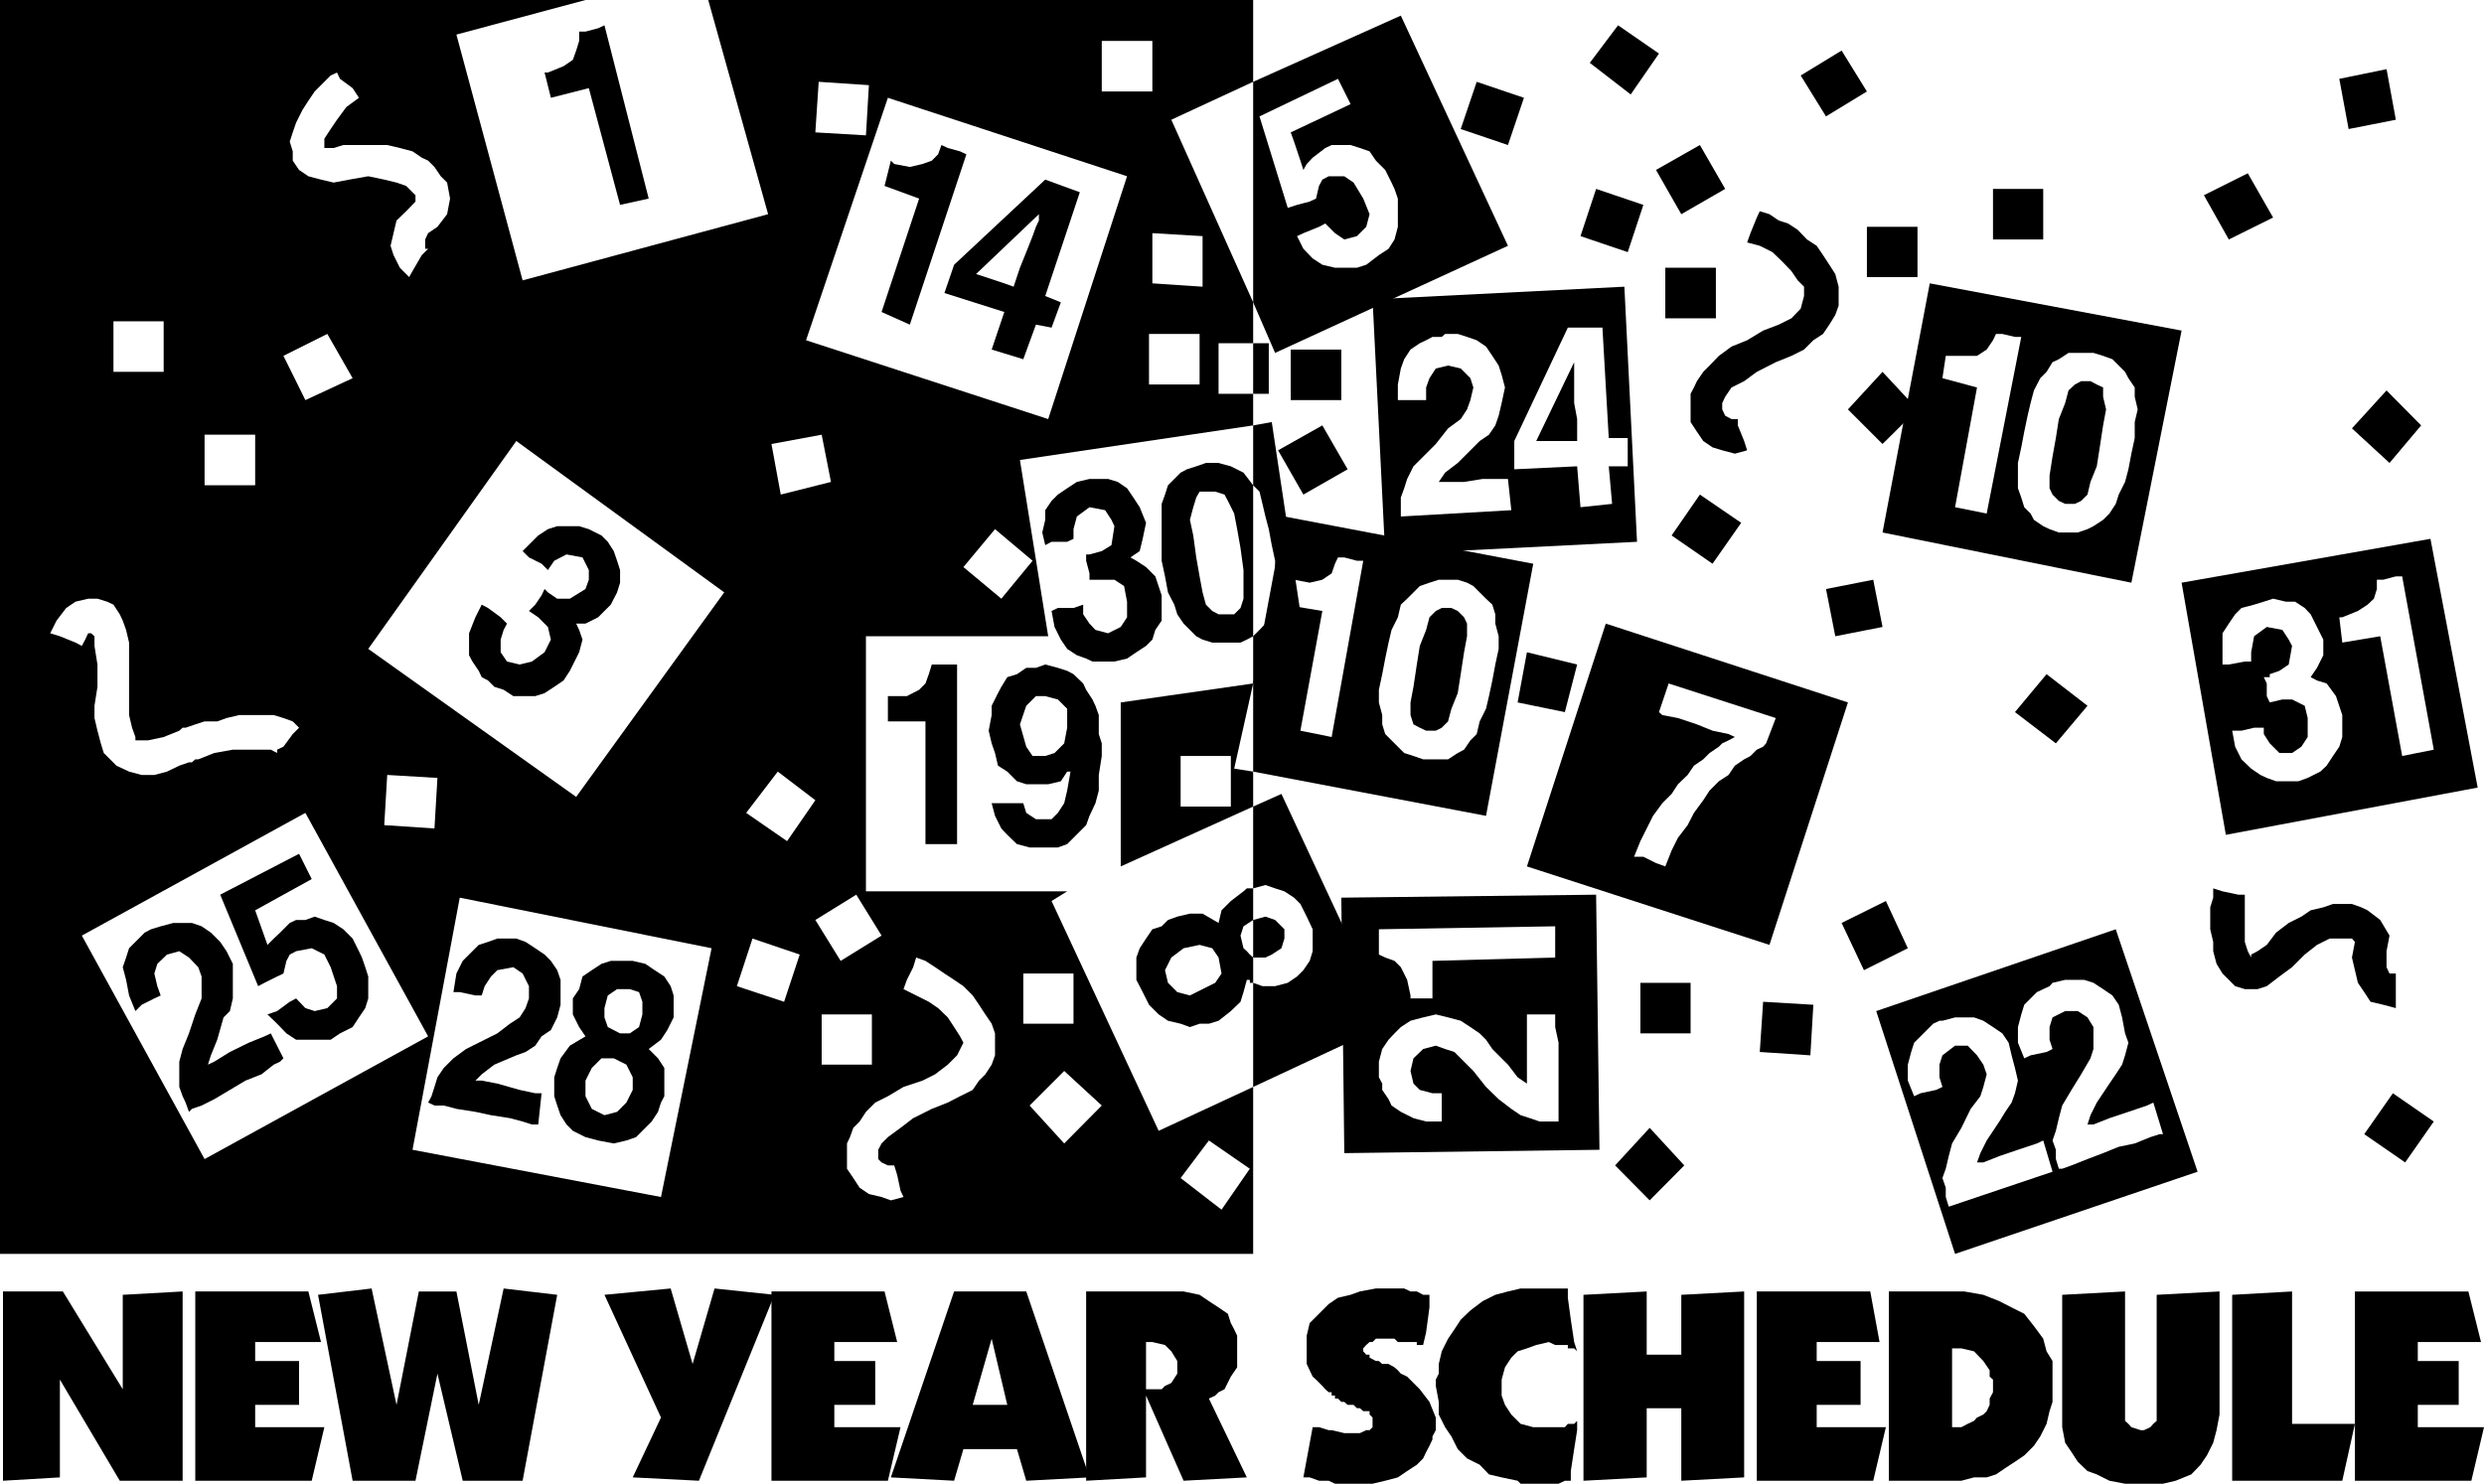
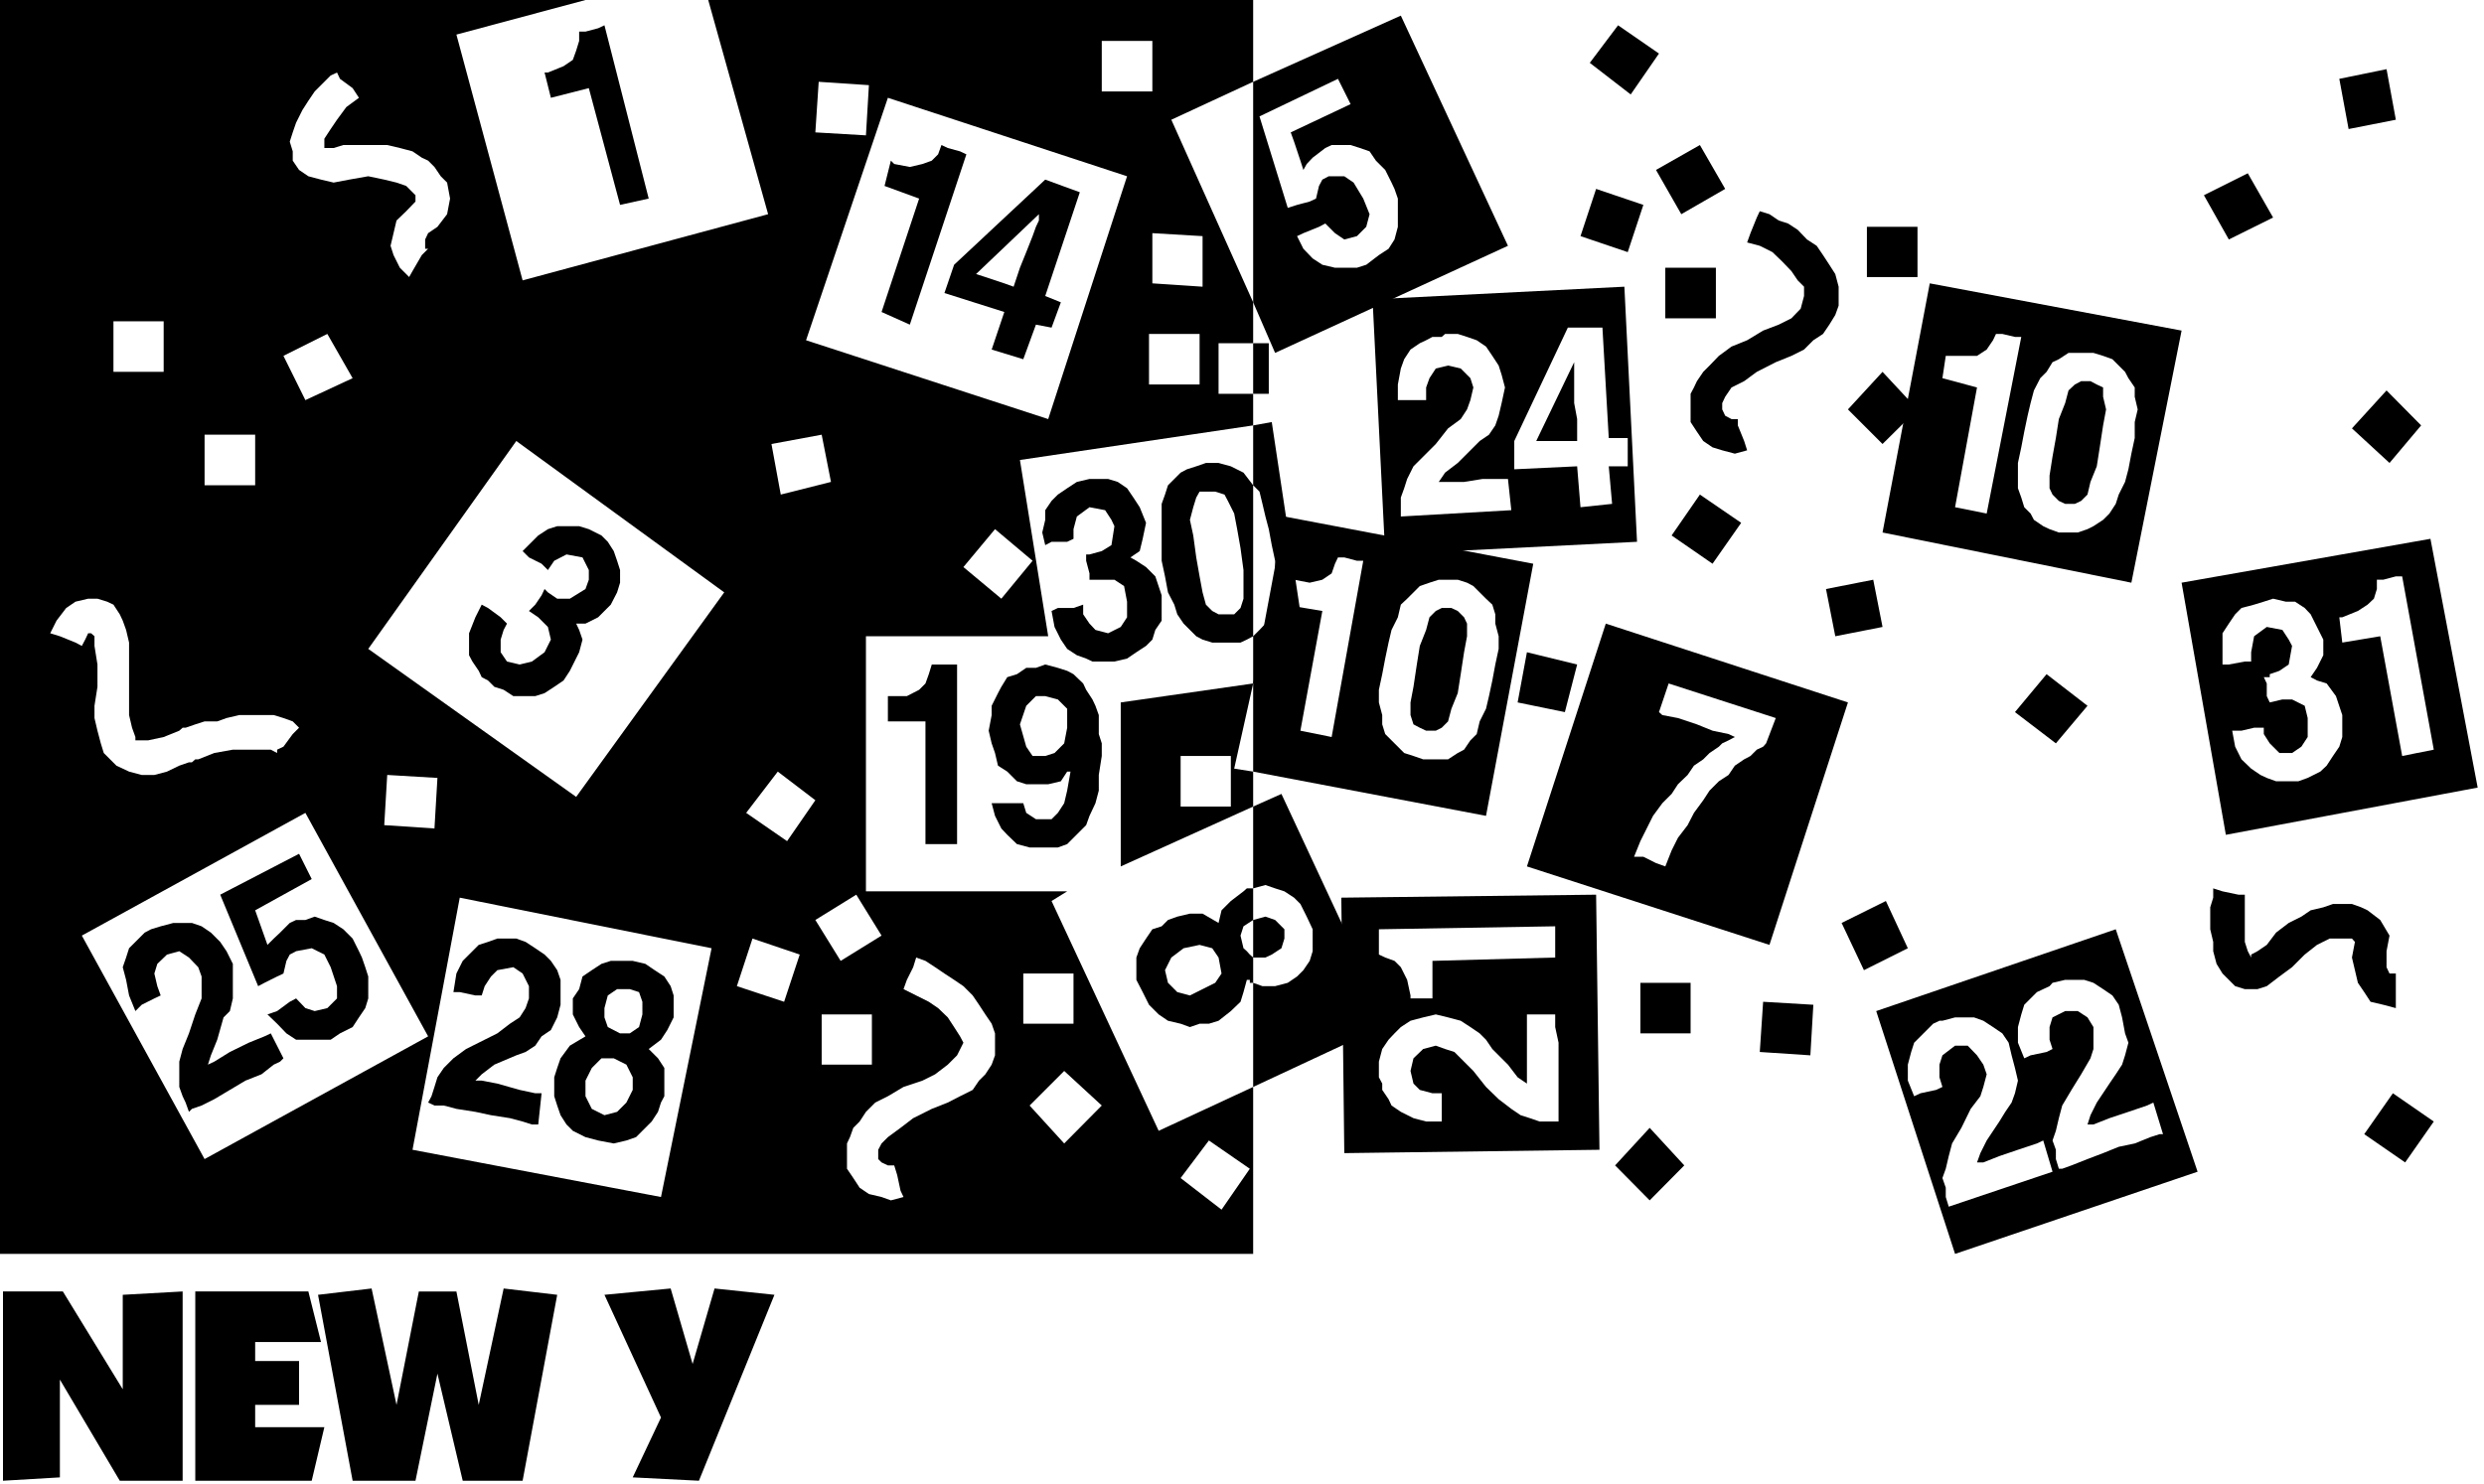
<svg xmlns="http://www.w3.org/2000/svg" width="252.397" height="150.803" fill-rule="evenodd" stroke-linecap="round" preserveAspectRatio="none" viewBox="0 0 6678 3990">
  <style>.pen1{stroke:none}.brush1{fill:#000}</style>
  <path d="M3411 923h-42v136h42V923zM1219 2668l8-50 17-34 26-26 17-17 25-8 25-9h51l25 9 26 17 25 17 17 17 17 25 9 26v67l-9 34-17 34-25 17-17 25-26 17-25 9-59 25-34 26-17 17h17l42 8 60 17 42 9h17l-9 84h-17l-25-8-34-9-51-8-42-9-51-8-34-9h-25l-17-8 9-17 8-25 8-26 17-25 26-26 34-25 34-17 50-25 34-26 26-17 16-25 9-26v-33l-17-34-25-17-43 8-17 17-17 26-8 25h-17l-42-9h-17zm448 111-33-17-9-26v-25l9-34 25-17h34l25 8 9 26v34l-9 34-25 17h-26zm119 169v-76l-17-26-25-25 33-25 17-26 17-34v-59l-8-25-17-26-26-17-25-17-34-8h-59l-25 8-26 17-25 17-9 34-17 25v43l17 34 17 25-42 25-25 34-9 26-8 25v51l8 25 9 26 16 25 17 17 34 17 34 9 42 8 34-8 26-9 25-25 17-17 17-26 8-25 9-17zm-85-17-17 34-25 25-34 9-34-17-17-34v-42l17-34 26-26h33l34 17 17 34v34zM364 2719l-17-42-8-42-9-34 9-26 8-25 17-17 17-17 8-8 17-9 26-8 34-9h50l26 9 25 17 25 25 17 25 17 34v93l-8 34-17 17-17 60-17 42-8 25 17-8 42-26 51-25 42-17 17-8 34 67-9 9-17 8-33 26-43 17-42 25-42 25-34 17-26 9-8 8-9-25-8-17-9-25v-68l9-34 17-42 17-51 17-43v-59l-9-25-25-26-26-17-33 9-26 25-8 26 8 34 9 25-17 8-34 17-17 17zm355-178 17-17 17-16 26-26 17-8h25l25-9 26 9 25 8 26 17 25 25 17 34 8 17 9 26 8 25v59l-8 26-17 25-17 26-34 17-25 17h-93l-26-17-25-26-26-25 26-9 34-25 17-9 25 26 25 8 34-8 26-26v-33l-17-51-17-34-34-17-42 8-17 9-9 17-8 34-17 8-34 17-17 9-102-246 212-110 34 68-152 84 33 93zM2395 432l9 9 42 8 34-8 25-9 17-17 9-25 17 8 33 9 17 8-152 458-76-34 101-305-93-34 17-68zm229 305 169-161v17l-8 17-9 25-17 43-17 42-17 51-25-9-51-17-25-8zm228 76-42-17 93-279-93-34-245 229-26 76 161 51-34 101 85 26 34-93 42 8 25-68zm669 1000-102-678-50 9v161l17 17 8 33 8 34 9 34 8 43 9 42v85l-9 25-8 34-9 25-16 17-17 17v127l152-25zm-279-568-26 9-25 8-17 9-17 17-17 17-8 25-9 25v153l9 42 8 43 17 33 8 26 17 25 17 17 17 17 17 9 26 8h76l17-8 17-9v-406l-26-34-34-17-33-9h-34zm59 407h-25l-17-9-17-17-9-33-8-43-9-51-8-59-9-42 9-34 8-26 9-16h42l25 8 9 17 17 34 8 42 9 51 8 59v77l-8 25-17 17h-17zm-914 220h51l33-17 17-17 9-25 8-26h68v483h-85v-330h-101v-68zm355 76 17-50 26-26h25l34 9 25 25v51l-8 42-26 26-25 8h-34l-17-25-17-60zm-76 212 9 34 17 34 16 17 26 25 34 9h76l25-9 17-17 17-17 17-17 9-25 16-34 9-34v-42l8-51v-34l-8-25v-51l-9-25-8-17-17-26-8-17-26-25-17-9-25-8-34-9-25 9h-26l-25 17-26 8-16 26-9 17-17 34v25l-8 42 8 34 9 26 8 34 25 16 26 26 25 8h59l34-8 17-26h9l-9 51-8 34-17 26-17 17h-42l-26-17-8-26h-85zm1067 593-288-618-76 34v220l33-9 26 9 25 8 26 17 17 17 17 34 16 34v59l-8 26-17 25-17 17-25 17-34 9h-34l-25-9v280l364-170z" class="pen1 brush1" />
  <path d="m3419 2567 26-17 8-26v-25l-25-25-26-9-33 9v101h33l17-8zm-76-17-8-34 8-25 26-17v-85h-17l-9 8-34 26-25 25-8 34-43-25h-34l-34 8-25 9-17 17-25 8-17 25-17 26-9 25v60l17 33 17 34 26 26 25 17 34 8 25 9 26-9h25l26-8 33-26 26-25 8-26 9-33h8v8h9v-68l-9-8-8-9-9-8zm-110 110-34 17-34-9-25-25-8-34 17-34 33-25 43-9 34 9 17 25 8 43-17 25-34 17zM1464 1584l9 9 25 17h34l42-26 9-25v-26l-17-34-43-8-33 17-17 25-17-17-34-17-17-17 25-25 17-17 26-17 25-8h59l26 8 34 17 17 17 16 25 9 26 8 25v34l-8 26-17 33-34 34-34 17h-25l8 17 9 26-9 34-25 50-17 26-25 17-26 17-25 8h-59l-26-17-25-8-17-17-17-9-8-17-17-25-9-17v-59l17-43 17-34 17 9 34 25 17 17-9 17-8 26v34l17 25 34 8 33-8 34-25 17-34-8-34-26-26-25-17 17-17 17-25 8-17zm0-1389h9l42-17 25-17 9-25 8-26V85h17l34-9 17-8 119 466-77 17-84-314-102 26-17-68z" class="pen1 brush1" />
  <path d="M3369 0H1904l161 576-660 178-178-661 347-93H0v3372h3369v-449l-254 118-288-618 42-26h-541v-686h490l-76-474 627-93v-85h-93V923h93V813l-220-491 220-102V0zm-119 3067 110 76-76 110-110-85 76-101zM2962 110h136v136h-136V110zm-761 110 135 9-8 135-136-8 9-136zm-110 1855 101 77-76 110-110-76 85-111zm-17-881 135-25 25 127-135 34-25-136zM906 195l8 17 34 25 17 26-34 25-25 34-17 25-17 26v25h25l26-8h118l34 8 34 9 25 17 17 8 17 17 17 25 17 17 8 43-8 42-26 34-25 17-8 17v25h8l-17 17-25 43-9 16-25-25-17-34-8-25 8-34 8-34 26-25 25-26v-17l-8-8-17-17-26-9-33-8-43-9-51 9-42 8-34-8-34-9-25-17-17-25v-25l-8-26 8-25 9-26 17-34 16-25 17-25 17-17 26-26 17-8zm-26 703 68 119-127 59-59-119 118-59zm-330 271h136v136H550v-136zM305 864h135v136H305V864zm-43 746 26 8 17 8 17 26 8 17 9 25 8 34v195l8 34 9 25v9h34l42-9 42-17 9-8h8l26-9 25-8h34l25-9 34-8h93l26 8 25 9 17 17-17 17-25 34-17 8v9l-17-9H626l-50 9-43 17h-8l-9 8h-8l-26 9-33 16-34 9h-34l-34-9-34-16-17-17-17-17-8-26-9-34-8-34v-33l8-51v-60l-8-50v-26l-9-8h-8l-8 17-9 17-17-9-42-17-26-8 17-34 26-34 25-17 34-8h25zm-42 906 601-330 330 601-601 330-330-601zm813-297 8-135 135 8-8 136-135-9zm744 1000-668-127 127-678 677 136-136 669zm-228-1076-559-398 398-559 559 407-398 550zm559 551-127-42 42-128 127 43-42 127zm753 381-93-102 93-93 101 93-101 102zm-110-457h135v135h-135v-135zm-288-43 25 9 26 17 25 17 26 17 25 17 25 25 17 25 17 26 17 25 9 26v59l-9 25-17 26-17 17-17 25-34 17-33 17-43 17-50 25-34 26-34 25-17 17-9 17v25l9 9 17 8h17l8 26 9 42 8 17-34 9-25-9-34-8-25-17-17-26-17-25v-68l8-17 9-25 17-17 17-26 25-25 34-17 42-25 51-17 34-17 34-26 25-25 17-34-9-17-16-25-17-26-26-25-25-17-34-17-34-17 9-25 17-34 8-26zm-254 288v-135h135v135h-135zm161-347-110 68-68-110 110-68 68 110zm406-1008-84 102-102-85 85-102 101 85zm42-381-651-212 220-652 643 211-212 653zm407-93h-136V898h136v136zm8-399v136l-135-9V627l135 8z" class="pen1 brush1" />
  <path d="m3369 1838-356 51v441l356-161v-94l-51-8 51-229zm-60 331h-135v-136h135v136zm1008-492-212 653 652 211 211-652-651-212zm431 322-8 9-17 8-17 17-17 9-25 17-17 25-26 17-25 25-17 26-25 34-17 33-26 34-17 34-17 43-25-9-34-17h-25l17-42 17-34 17-34 25-34 25-25 17-26 26-25 17-25 25-17 17-17 25-17 9-9 17-8 17-9-17-8-43-9-42-17-51-17-42-8-9-8 26-77 288 93-26 68zm940 500-644 220 212 653 652-221-220-652zm-449 746-8-26v-25l-9-26 9-25 8-34 9-34 25-42 25-51 26-34 8-25 9-34-9-26-17-25-25-26h-34l-34 26-8 25v34l8 26-17 8-42 9-17 8-17-42v-43l9-34 8-25 17-17 17-17 17-17 17-8h8l34-9h51l25 9 26 17 25 17 17 25 8 34 9 34 8 34-8 34-9 25-17 25-16 26-34 51-17 34-9 25h17l43-17 50-17 51-17 17-8 25 84-279 94zm330-314 26-42 25-43 8-25v-59l-16-26-26-17h-34l-34 17-8 26v34l8 25-16 8-43 9-17 8-17-42v-42l9-34 8-26 17-17 17-17 17-8 17-8 8-9 34-8h51l25 8 26 17 25 17 17 25 9 34 8 43 9 25-9 34-8 25-17 26-17 25-34 51-17 34-8 25h16l43-17 51-17 50-17 17-8 26 85h-9l-25 8-42 17-43 9-42 17-42 16-43 17-25 9h-9l-8-26v-25l-9-25 9-26 8-34 9-34 25-42zm965-1482-669 118 119 678 677-127-127-669zm-355 652h-60l-25-9-17-8-25-17-26-25-17-34-8-43h25l34-8h26v17l16 25 26 26h34l25-17 17-26v-51l-8-33-34-17h-26l-34 8-8-17v-34l-8-17h16v-8l26-9 25-17 9-50-9-17-17-26-42-8-34 25-8 43v25h-17l-43 8h-17v-84l17-26 17-25 17-17 34-9 26-8 25-8 34 8h25l26 17 16 17 17 34 17 34v42l-17 34-17 25 17 9 26 8 25 34 17 51v59l-8 26-17 25-17 26-17 16-34 17-25 9zm220-390-102 17-8-68h8l42-17 26-17 17-16 8-26v-25h17l34-9h17l85 466-85 17-59-322zm-2108 695-685 8 8 687 686-9-9-686zm-584 93 474-8v84l-330 9v101h-59v-8l-9-42-17-34-17-17-25-9-17-8v-68zm288 424-34-43-25-25-26-26-25-8-25-9-34 9-26 25-8 34 8 34 17 17 34 9h25v76h-42l-34-9-34-17-25-17-8-17-17-25v-17l-9-17v-42l9-34 17-25 16-17 17-17 26-17 34-9 34-8 33 8 34 9 26 17 25 17 17 17 17 25 42 42 26 34 25 17v-186h76v34l9 42v212h-51l-26-9-25-8-25-17-34-26-34-33zm372-2152-677 34 34 686 677-34-34-686zm-601 618v-51l9-25 8-25 17-34 26-26 34-34 33-42 34-25 17-26 9-25 8-34-8-25-26-26-34-8-33 8-17 26-9 25v34h-76v-42l8-43 9-25 17-26 25-17 17-8 17-9h25l9-8h34l25 8 26 9 25 17 17 25 17 26 8 25 9 34-9 42-8 34-9 26-17 25-25 17-17 17-42 42-34 26-17 25h68l50-8h68l9 84-297 17zm483-25-9-110-169 8v-76l144-305h93l17 297h51v76h-51l9 101-85 9z" class="pen1 brush1" />
  <path d="m4232 974-102 212h110v-59l-8-43V974zm956-212-127 670 669 135 135-678-677-127zm68 602 59-322-93-25 9-60h84l26-17 17-25 8-17h17l34 8h17l-93 475-85-17zm474-144-8 42-9 34-17 34-8 25-17 26-17 17-26 17-16 8-26 9h-51l-25-9-17-8-25-17-9-17-17-17-8-26-9-25v-68l9-42 8-42 9-43 8-34 9-34 17-33 17-17 16-26 17-8 26-17h67l26 8 25 9 17 17 17 17 9 17 17 25v25l8 34-8 34v43l-9 42z" class="pen1 brush1" />
  <path d="M5620 1025h-25l-17 9-17 16-9 34-17 43-8 51-9 50-8 51v34l8 17 17 17 17 8h26l17-8 17-17 8-34 17-42 8-51 9-59 8-43-8-34v-25l-17-8-17-9zM3766 42l-397 178v593l59 136 626-288-288-619zm-93 670-25 8h-59l-34-8-26-17-25-26-17-34 17-8 42-17 17-9 26 26 25 17 34-9 25-25 9-34-17-42-26-43-25-17h-42l-17 9-9 17-8 34-17 8-34 9-25 8-76-246 211-101 34 68-161 76 9 25 17 51 8 25 9-16 16-17 34-26 17-8h51l25 8 26 9 17 25 25 25 17 34 8 17 9 26v76l-9 34-16 25-26 17-34 26zm229 923h-26l-16 8-17 17-9 34-17 43-8 50-9 60-8 42v34l8 25 17 9 17 8h26l16-8 17-17 9-34 17-42 8-51 9-59 8-43v-34l-8-17-17-17-17-8z" class="pen1 brush1" />
  <path d="m3453 1389-84 449v237l626 119 127-678-669-127zm127 593-84-17 59-322-102-17 17-67h9l42 8 34-8 25-17 9-26 8-17h17l34 9h17l-85 474zm246 60-26-9-25-8-17-17-17-17-17-17-8-26v-25l-9-34v-34l9-42 8-42 9-43 8-34 17-34 8-34 17-16 17-17 17-17 26-9 25-8h51l25 8 17 9 17 17 17 17 17 16 8 26v25l9 34v34l-9 42-8 43-9 42-8 34-17 34-8 34-17 17-17 25-17 9-26 17h-67zm-906-551h9l33-9 26-16 8-51-8-17-17-26-42-8-34 25-9 34v26l-17 8h-42l-17 9-8-34 8-34v-26l17-25 17-17 25-17 26-17 34-8h50l26 8 25 17 17 25 17 26 17 42-9 43-8 33-25 17 16 9 26 17 25 25 17 51v68l-17 25-8 26-17 17-26 17-25 17-34 8h-59l-17-8-25-9-26-17-17-25-17-34-8-43 17-8h42l26-9v26l17 25 16 17 34 9 34-17 17-26v-42l-8-42-26-17h-67v-17l-9-34v-17zm2235-746V610h-136v135h136zm-94 449 94-93-94-101-93 101 93 93zm-380 212-111-76-76 110 110 76 77-110zM4384 254l76-110-110-76-76 101 110 85zm229 602V720h-136v136h136zm25-348-68-118-118 67 68 119 118-68zm-262 170 42-127-127-43-42 127 127 43zm321-26 34 9 34 17 26 25 25 26 17 25 17 17v25l-9 34-25 26-34 17-42 16-43 26-42 17-34 25-25 26-17 17-17 25-8 17-9 17v76l17 26 17 25 25 17 26 8 34 9 33-9-8-25-17-42v-17h-17l-17-9-8-17v-17l8-17 17-25 34-17 34-25 51-26 42-17 34-17 25-25 26-17 17-25 16-26 9-25v-51l-9-34-16-25-17-26-17-25-26-17-25-26-26-17-25-8-25-17-26-8-8 17-17 42-9 25zm364 1034-25-127-127 25 25 127 127-25zm466 313 85-101-110-85-85 102 110 84zm-982 780v-136h-135v136h135zm-110 449 93-94-93-101-93 101 93 94zm2108-212-110-76-77 110 110 76 77-110zM6314 347l127-25-25-136-127 26 25 135zm110 898 85-101-93-94-93 102 101 93zm-2217 670 33-128-135-33-25 135 127 26zM5992 644l119-59-68-119-118 59 67 119zm-42 1745v25l-8 26v59l8 34v25l9 34 16 26 17 17 17 17 26 8h34l25-8 34-26 34-25 34-34 33-26 34-17h60l8 9-8 42 8 34 8 34 17 25 17 26 34 8 34 9v-93h-17l-8-17v-43l8-42-25-42-34-26-17-8-25-9h-51l-26 9-34 8-25 17-34 17-34 26-25 33-25 17-17 9v8l-9-17-8-25v-127h-17l-43-9-25-8zm-821 161-59-127-119 59 60 127 118-59zm-262 288 8-136-135-8-9 135 136 9zM491 3982H322l-161-272v263l-153 9v-509h161l161 263v-254l161-9v509zm381-144-34 144H525v-509h304l34 136H686v51h118v118H686v60h186zm626-356-93 500h-161l-68-288-59 288H948l-93-500 144-17 67 313 60-305h101l60 305 67-313 144 17zm584 0-203 500-178-9 76-161-152-330 178-17 59 203 59-203 161 17z" class="pen1 brush1" />
-   <path d="m2421 3838-34 144h-313v-509h304l34 136h-169v51h110v118h-110v60h178zm194-60 51-178 42 178h-93zm144-305h-194l-170 500 170 9 25-85h144l25 85 170-9-170-500z" class="pen1 brush1" />
-   <path d="M3165 3677v17l-16 25-17 8-9 9h-42v-127h17l34 8 17 17 16 26v17zm85 84 17-8 9-9 16-8 17-34 17-25v-85l-8-17-9-17-8-25-25-17-26-17-25-17-43-9h-262v509l161-9v-220l101 229 170-9-102-212zm610 51v34l-9 17v8l-8 17-9 17-8 17-17 17-26 17-25 17-34 9-34 8h-101l-17-8h-26l-25-9h-17l25-135h17l26 8h8l34 8h42l17-8h9l8-8v-26l-8-8v-9h-17l-9-8h-8l-9-9h-16l-9-8h-8l-9-9h-8v-8h-9v-9h-8l-9-8-8-9-17-17-9-8-8-17-8-17v-76l8-34 25-25 26-26 25-17 34-8 25-9 43-8h76l17 8h17l17 9h17v34l-9 67-8 34h-17v-8h-51l-9-9h-50l-9 9h-8l-9 8-8 9v8l8 9h9v8l17 9h8l9 8h17l16 9 9 8 8 9 17 8 34 34 26 34 17 42zm380 9v25l-8 51-9 59v26h-16l-17 8h-102l-8-8-43-9-34-8-25-26-34-17-25-25-17-34-17-25-17-34v-34l-8-43v-17l8-16v-26l8-34 17-34 17-25 17-26 26-25 33-25 34-17 34-9 34-8h127v25l8 59 9 60 8 25-8-8h-17v-9h-34l-17-8-34 8-25 9-25 8-17 17-17 26-9 33v43l9 25 17 26 25 25 34 9h85l8-9h17l8-8zm449 152-169 9v-195h-93v186l-170 9v-500l170-9v170h93v-161l169-9v500zm381-135-34 144h-313v-509h305l25 136h-169v51h118v118h-118v60h186zm288-111v17l-9 17v17l-8 17-9 9-17 8-8 9-17 8-17 9h-25v-212h25l34 8 25 26 17 25v17l9 8v17zm135-127-25-34-26-33-34-17-33-17-43-17-51-9h-203v509h195l34-9h34l25-8 25-17 26-17 25-17 26-26 17-25 17-34 8-34 8-25v-110l-16-26-9-34zm474 187v17l-8 42-9 34-17 34-17 25-25 26-42 17-34 8h-102l-42-8-34-17-25-9-26-25-17-26-17-25-8-42v-356l169-9v348l9 8 8 9 25 8h9l17-8 8-9 9-8v-339l169-9v314zm364 42-34 153h-296v-500l161-9v356h169zm347 9-34 144h-313v-509h305l34 136h-170v51h110v118h-110v60h178zM5493 644V508h-135v136h135zm-474-398-68-110-110 67 68 110 110-67zm-965 144 43-127-127-43-43 127 127 43zm-448 686V940h-136v136h136zm17 186-68-118-119 67 68 119 119-68z" class="pen1 brush1" />
</svg>